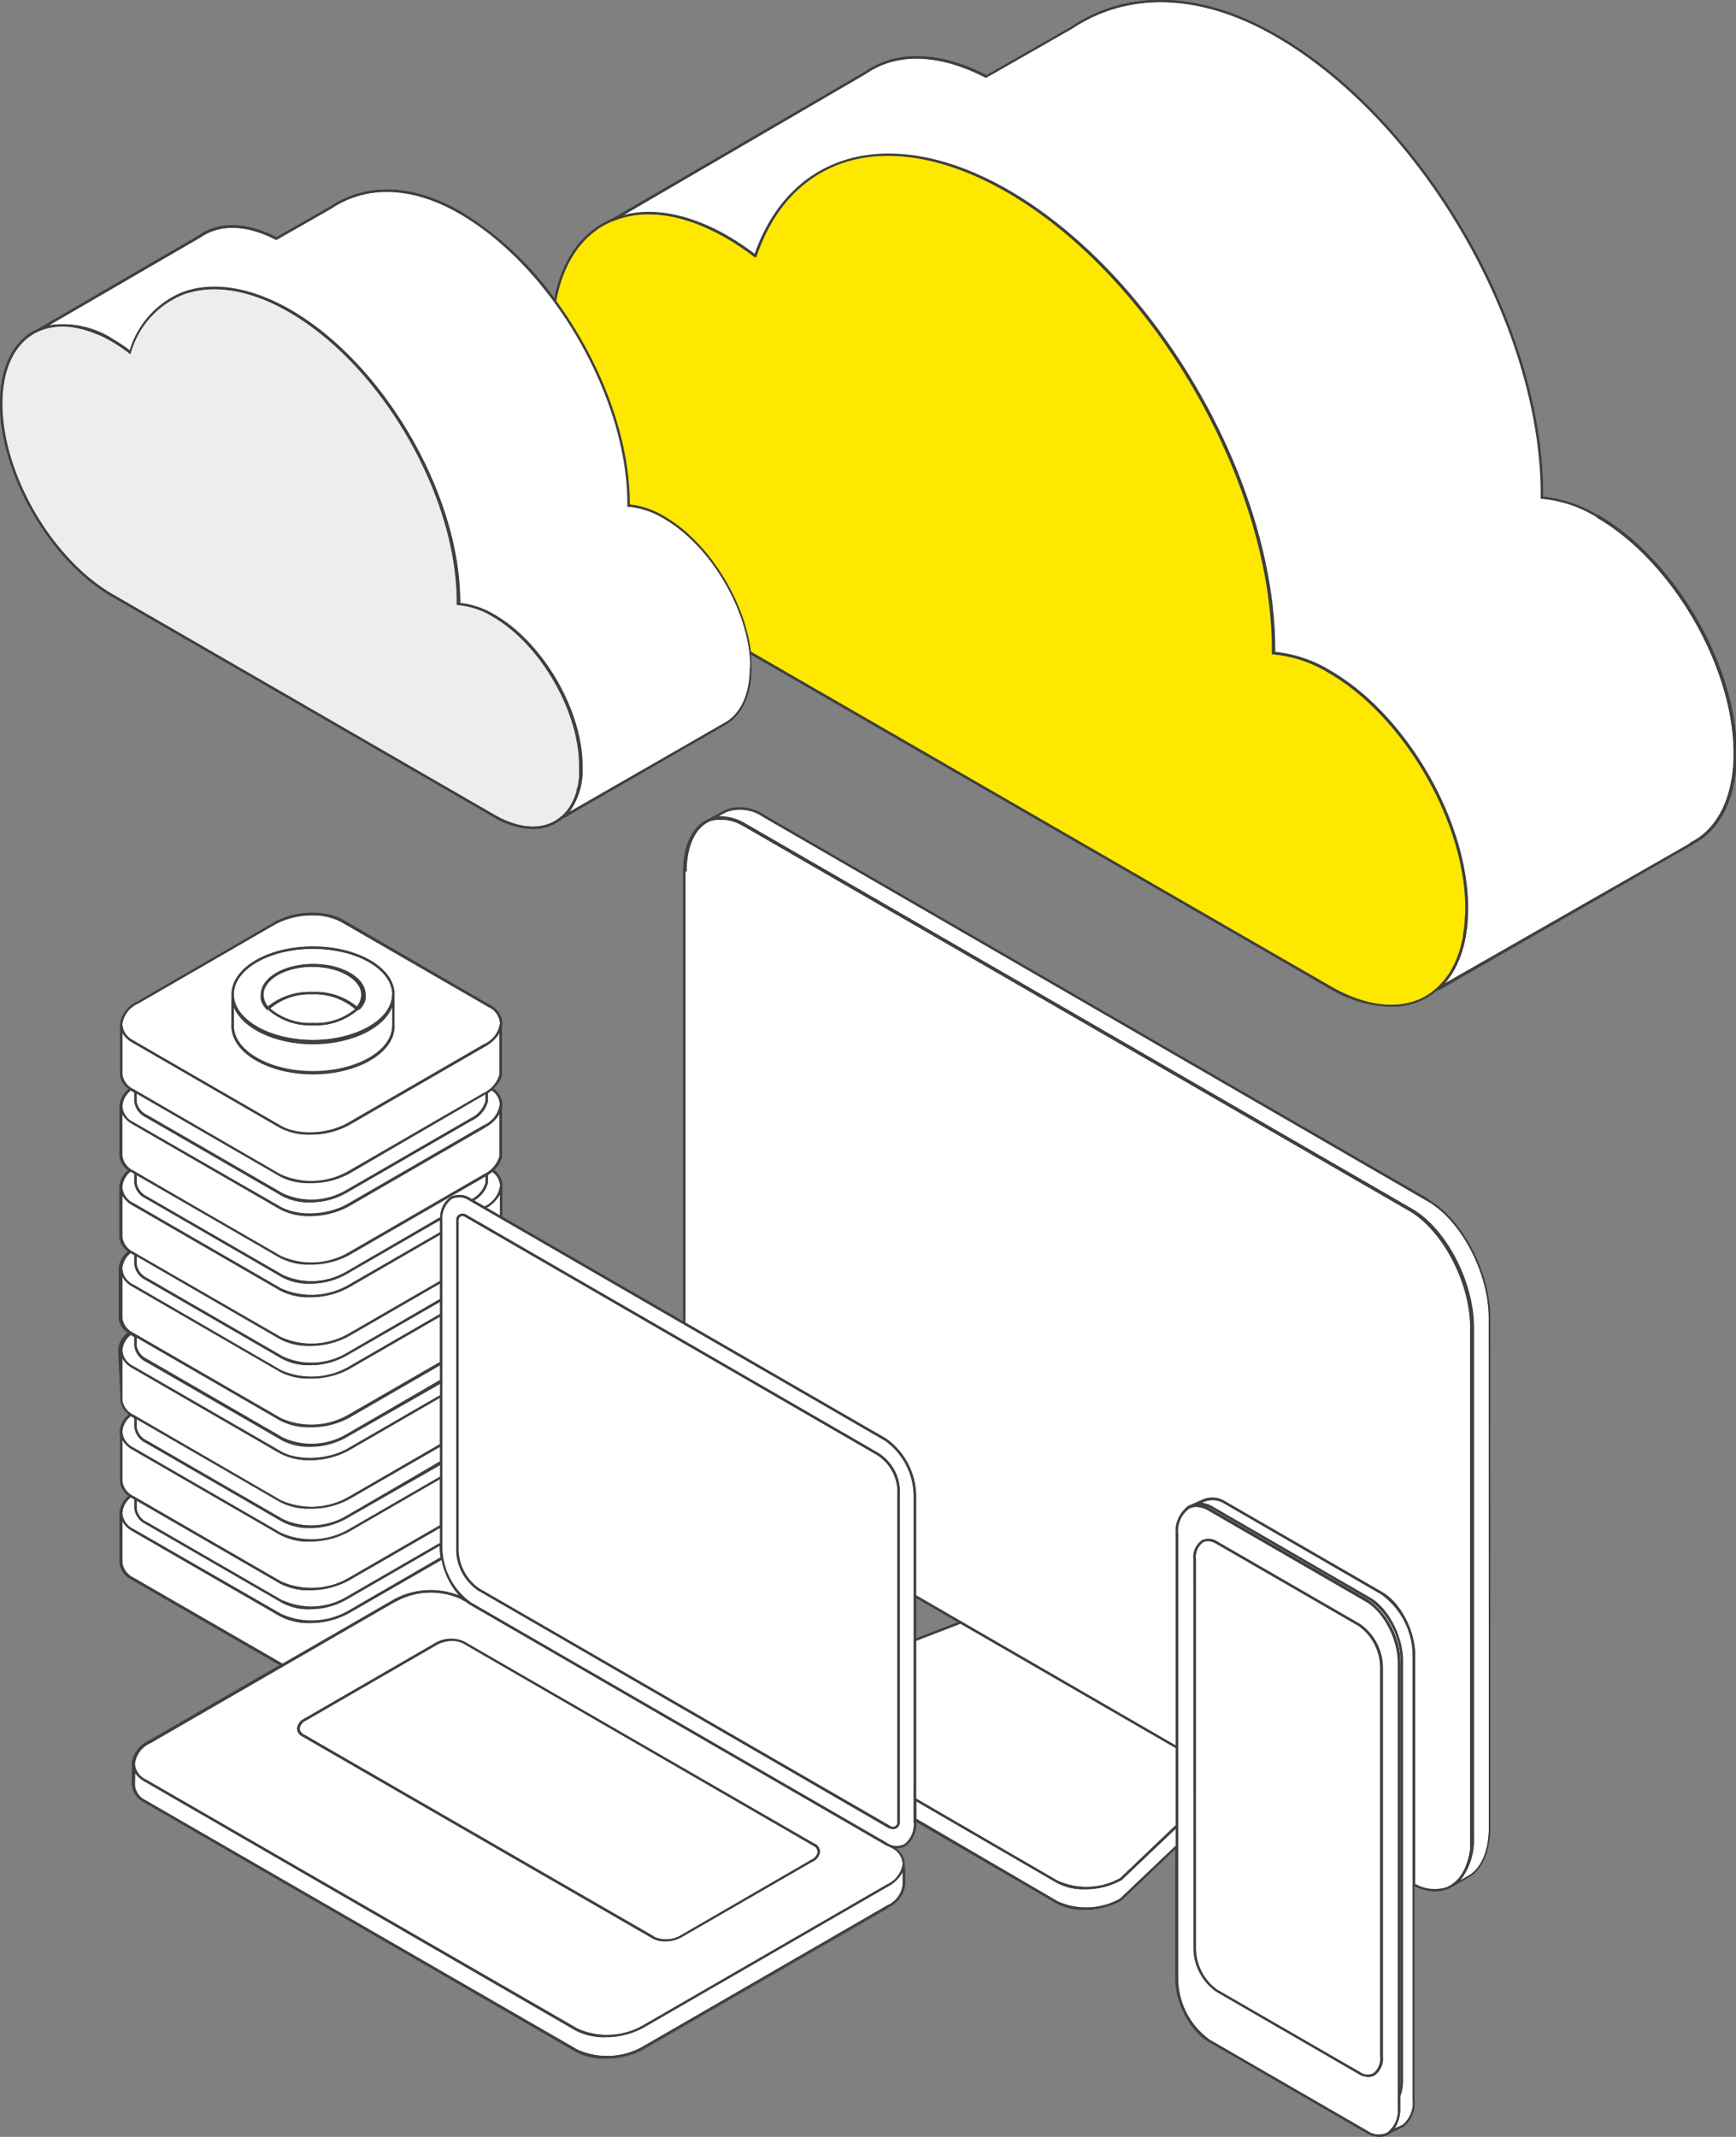
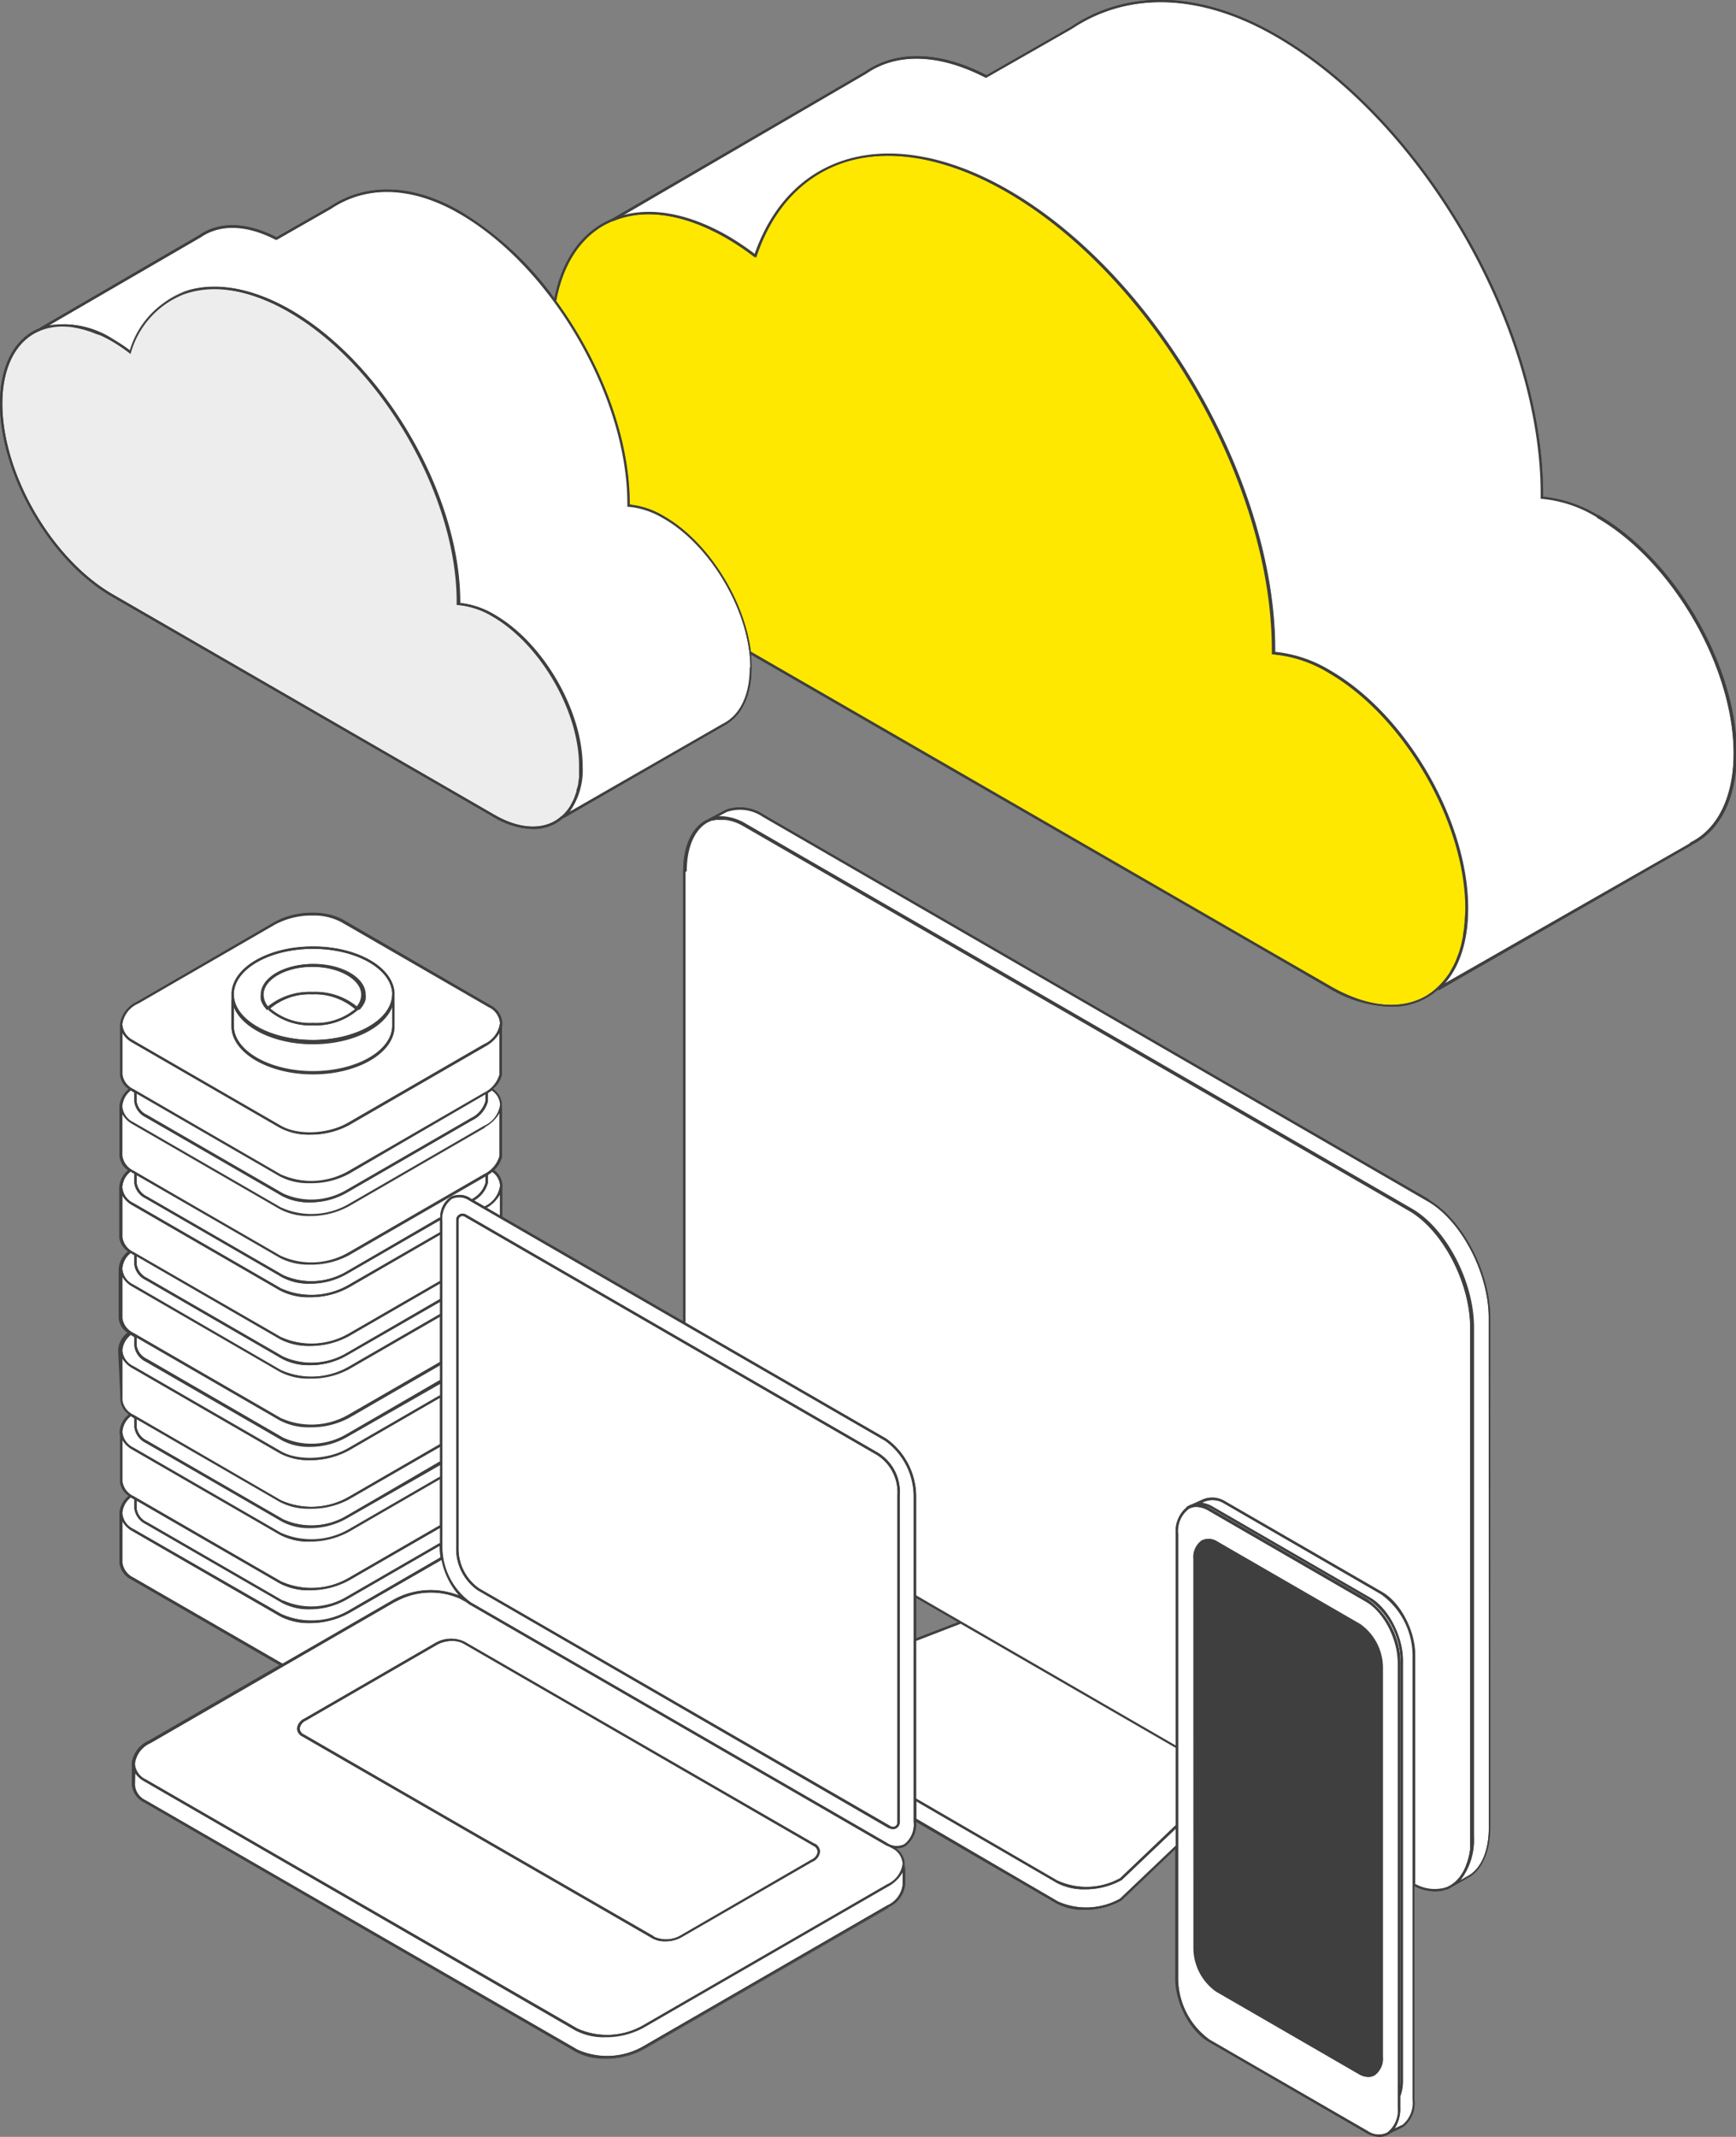
<svg xmlns="http://www.w3.org/2000/svg" id="圖層_1" data-name="圖層 1" viewBox="0 0 187.26 230.39">
  <rect x="0" y="0" width="187.26" height="230.39" fill="#808080" stroke="none" />
  <defs>
    <style>.cls-1{fill:none;}.cls-2{clip-path:url(#clip-path);}.cls-3{fill:#3f3f3f;}.cls-4{fill:#fff;}.cls-5{fill:#ffe800;}.cls-6{fill:#ededee;}</style>
    <clipPath id="clip-path" transform="translate(0 0)">
      <rect class="cls-1" width="187.26" height="230.39" />
    </clipPath>
  </defs>
  <title>img-advantages-section-03</title>
  <g class="cls-2">
    <path class="cls-3" d="M154.14,129.31,82.4,87.85a4.62,4.62,0,0,0-4-.58c-.15.06-1.9,1-2.14,1.12h0l-.21.1c-1.5.87-2.36,2.86-2.36,5.48v48.48L54.17,131.18l0-3.46h0a2.21,2.21,0,0,0-.94-1.58,2.86,2.86,0,0,0,.91-1.5l0-5.67h0a2.21,2.21,0,0,0-1-1.6,2.77,2.77,0,0,0,.93-1.51l0-5.67h0a2.37,2.37,0,0,0-1.32-1.86L37,99.16c-1.91-1.11-5.26-1-7.46.3L14.8,108a3.15,3.15,0,0,0-1.86,2.5v0h0l0,5.4a2.15,2.15,0,0,0,.94,1.52,2.62,2.62,0,0,0-1,1.84h0l0,5.42a2.17,2.17,0,0,0,.92,1.5,2.57,2.57,0,0,0-.94,1.83h0l0,5.41a2.13,2.13,0,0,0,.94,1.51,2.62,2.62,0,0,0-1,1.85v0h0l0,5.39a2.17,2.17,0,0,0,.94,1.52,2.58,2.58,0,0,0-1,1.84s0,0,0,.07h0L13,151a2.15,2.15,0,0,0,.94,1.52,2.58,2.58,0,0,0-1,1.85h0l0,5.41a2.13,2.13,0,0,0,.94,1.51,2.6,2.6,0,0,0-1,1.85s0,.06,0,.1h0l0,5.31a2.34,2.34,0,0,0,1.31,1.77l15.9,9.18.1,0-14.15,8.17a3.11,3.11,0,0,0-1.82,2.41v0h0v2.3h0a2.25,2.25,0,0,0,1.3,1.91l46.53,26.87a6.5,6.5,0,0,0,3.18.73,8.48,8.48,0,0,0,4.12-1l26.4-15.25a3.07,3.07,0,0,0,1.82-2.45v-.43c0-1,0-1.53,0-1.83v0a.09.09,0,0,0,0-.05.75.75,0,0,0,0-.2s0,0,0,0a2.16,2.16,0,0,0-.93-1.4h.12a1.73,1.73,0,0,0,.87-.22,2.92,2.92,0,0,0,1.15-2.65l15.15,8.8a6.17,6.17,0,0,0,3,.7,8.17,8.17,0,0,0,4-1l5.84-5.57v14c0,2.6,1.59,5.63,3.54,6.75l17,9.83a3,3,0,0,0,1.44.43,1.92,1.92,0,0,0,.68-.14h.05l.21-.09h0c.49-.23,1.65-.78,1.69-.81a3.28,3.28,0,0,0,1.2-2.88V203.37a5,5,0,0,0,2.17.54,3.92,3.92,0,0,0,1.08-.16h0a1.23,1.23,0,0,0,.61-.22l.28-.16,1.91-1.08c1.35-.95,2.1-2.84,2.1-5.32V142.1c0-4.92-3-10.66-6.71-12.79M98.82,176.64v-4.35l4.52,2.61Z" transform="translate(0 0)" />
    <path class="cls-3" d="M172.38,55.56a14.2,14.2,0,0,0-5.93-2V53.5c0-.07,0-.13,0-.2,0-18.19-12.89-40.42-28.74-49.57-8.1-4.68-16-5-22.21-.81l-9.09,5.19c-5-2.6-9.7-2.73-13.1-.38L65.92,23.65a9.69,9.69,0,0,0-.91.46c-2.68,1.54-4.45,4.35-5.18,8.1a34.69,34.69,0,0,0-10.14-9.4c-5.15-3-10.17-3.15-14.13-.51l-5.74,3.28c-3.2-1.65-6.16-1.73-8.33-.23L4.12,35.45h0a5.94,5.94,0,0,0-.57.27C1.26,37.05,0,39.82,0,43.52c0,7.63,5.41,16.95,12.05,20.79L53.21,88.07a8.7,8.7,0,0,0,4.28,1.31,4.92,4.92,0,0,0,2.5-.64,4.72,4.72,0,0,0,.72-.52h0L78,78.29l.07-.05c1.93-1,3-3.24,3-6.26A13.48,13.48,0,0,0,81,70.57L137.22,103l6.12,3.54a13.71,13.71,0,0,0,6.71,2,7.75,7.75,0,0,0,3.92-1,9,9,0,0,0,1.13-.82h0l27.29-15.66.08-.06c3-1.5,4.79-5.07,4.79-9.83,0-9.41-6.67-20.92-14.88-25.66" transform="translate(0 0)" />
    <path class="cls-4" d="M33.42,175a6.64,6.64,0,0,1-3.25-.75l-15.9-9.17A2.82,2.82,0,0,1,13.19,164v4.52a2.16,2.16,0,0,0,1.2,1.57l15.89,9.17a1.66,1.66,0,0,0,.24.11l12-6.92a8.28,8.28,0,0,1,7-.44,8.28,8.28,0,0,1-1.89-3.83l-10,5.75A8.7,8.7,0,0,1,33.42,175" transform="translate(0 0)" />
    <path class="cls-3" d="M30.54,179.38a1.36,1.36,0,0,1-.25-.11L14.4,170.1a2.12,2.12,0,0,1-1.19-1.57l0-4.52a1.89,1.89,0,0,1-.23-.79h0l0,5.31a2.32,2.32,0,0,0,1.31,1.77l15.9,9.18.1,0Z" transform="translate(0 0)" />
    <path class="cls-4" d="M33.43,173.51a6.06,6.06,0,0,1-3-.69l-14.71-8.49a2.19,2.19,0,0,1-1.22-1.65v-1l-.22-.12c-.06,0-.1-.08-.16-.11a2.34,2.34,0,0,0-.92,1.7,2.07,2.07,0,0,0,1.21,1.73L30.29,174a8,8,0,0,0,7.22-.31l10-5.79a7.7,7.7,0,0,1-.09-1.05v-.18l-10.12,5.84a8,8,0,0,1-3.9,1" transform="translate(0 0)" />
    <path class="cls-3" d="M13.19,164a2.82,2.82,0,0,0,1.08,1.06l15.9,9.17a6.64,6.64,0,0,0,3.25.75,8.7,8.7,0,0,0,4.21-1.05l10-5.75-.06-.26-10,5.79a8,8,0,0,1-7.22.31L14.4,164.85a2.07,2.07,0,0,1-1.21-1.73,2.34,2.34,0,0,1,.92-1.7l-.21-.15a2.6,2.6,0,0,0-1,1.85s0,.06,0,.1a1.89,1.89,0,0,0,.23.79" transform="translate(0 0)" />
    <path class="cls-4" d="M33.42,171.45a6.64,6.64,0,0,1-3.25-.74L14.74,161.8v.87a1.92,1.92,0,0,0,1.1,1.44l14.7,8.49a7.4,7.4,0,0,0,6.67-.28l10.24-5.91v-1.67l-9.82,5.66a8.59,8.59,0,0,1-4.21,1" transform="translate(0 0)" />
    <path class="cls-3" d="M30.54,172.6l-14.7-8.49a1.92,1.92,0,0,1-1.1-1.44v-.87l-.25-.15v1a2.19,2.19,0,0,0,1.22,1.65l14.71,8.49a6.06,6.06,0,0,0,3,.69,8,8,0,0,0,3.9-1l10.12-5.84v-.29l-10.24,5.91a7.4,7.4,0,0,1-6.67.28" transform="translate(0 0)" />
    <path class="cls-4" d="M33.42,166.21a6.64,6.64,0,0,1-3.25-.75l-15.9-9.18a2.75,2.75,0,0,1-1.08-1.06v4.52a2.12,2.12,0,0,0,1.2,1.57l15.89,9.18a8,8,0,0,0,7.22-.3l9.94-5.74v-5l-9.82,5.67a8.7,8.7,0,0,1-4.21,1.05" transform="translate(0 0)" />
    <path class="cls-3" d="M14.11,161.42c.06,0,.1.08.16.11l.22.12.25.15,15.43,8.91a6.64,6.64,0,0,0,3.25.75,8.6,8.6,0,0,0,4.21-1.06l9.82-5.66v-.29l-9.94,5.74a8,8,0,0,1-7.22.3L14.4,161.31a2.08,2.08,0,0,1-1.19-1.57l0-4.52a1.78,1.78,0,0,1-.24-.87h0l0,5.41a2.13,2.13,0,0,0,.94,1.51l.21.15" transform="translate(0 0)" />
    <path class="cls-4" d="M37.33,163.76a8,8,0,0,1-3.9,1,6.17,6.17,0,0,1-3-.69l-14.71-8.49a2.19,2.19,0,0,1-1.22-1.65v-1l-.22-.12-.16-.12a2.38,2.38,0,0,0-.92,1.71,2.08,2.08,0,0,0,1.21,1.73l15.89,9.17a8,8,0,0,0,7.22-.3l9.94-5.74v-1.28Z" transform="translate(0 0)" />
    <path class="cls-3" d="M13.19,155.22a2.84,2.84,0,0,0,1.08,1.07l15.9,9.17a6.64,6.64,0,0,0,3.25.75,8.7,8.7,0,0,0,4.21-1.05l9.82-5.67v-.29l-9.94,5.74a8.07,8.07,0,0,1-7.22.31L14.4,156.07a2.08,2.08,0,0,1-1.21-1.73,2.34,2.34,0,0,1,.92-1.7l-.21-.15a2.58,2.58,0,0,0-1,1.85h0a1.78,1.78,0,0,0,.24.87" transform="translate(0 0)" />
    <path class="cls-4" d="M37.63,161.62a8.59,8.59,0,0,1-4.21,1,6.64,6.64,0,0,1-3.25-.74L14.74,153v.87a1.93,1.93,0,0,0,1.1,1.44l14.7,8.49a7.4,7.4,0,0,0,6.67-.28l10.24-5.91V156Z" transform="translate(0 0)" />
    <path class="cls-3" d="M37.21,163.54a7.4,7.4,0,0,1-6.67.28l-14.7-8.49a1.93,1.93,0,0,1-1.1-1.44V153l-.25-.15v1a2.19,2.19,0,0,0,1.22,1.65L30.42,164a6.17,6.17,0,0,0,3,.69,8,8,0,0,0,3.9-1l10.12-5.84v-.29Z" transform="translate(0 0)" />
    <path class="cls-4" d="M37.63,156.38a8.7,8.7,0,0,1-4.21,1.05,6.64,6.64,0,0,1-3.25-.75l-15.9-9.18a2.82,2.82,0,0,1-1.08-1.06V151a2.12,2.12,0,0,0,1.2,1.57l15.89,9.18a8.06,8.06,0,0,0,7.22-.3l9.94-5.74v-5Z" transform="translate(0 0)" />
    <path class="cls-3" d="M14.11,152.63l.16.12.22.12.25.15,15.43,8.91a6.64,6.64,0,0,0,3.25.74,8.59,8.59,0,0,0,4.21-1L47.45,156v-.29l-9.94,5.74a8.06,8.06,0,0,1-7.22.3L14.4,152.53A2.08,2.08,0,0,1,13.21,151l0-4.52a1.85,1.85,0,0,1-.24-.82h0L13,151a2.15,2.15,0,0,0,.94,1.52l.21.14" transform="translate(0 0)" />
    <path class="cls-4" d="M37.33,155a8,8,0,0,1-3.9,1,6.17,6.17,0,0,1-3-.69l-14.71-8.49a2.19,2.19,0,0,1-1.22-1.65v-1l-.22-.12-.16-.12a2.38,2.38,0,0,0-.92,1.7,2.08,2.08,0,0,0,1.21,1.74l15.89,9.17c1.84,1.07,5.08.93,7.22-.3l9.94-5.74v-1.28Z" transform="translate(0 0)" />
    <path class="cls-3" d="M13.19,146.44a2.82,2.82,0,0,0,1.08,1.06l15.9,9.18a6.64,6.64,0,0,0,3.25.75,8.7,8.7,0,0,0,4.21-1.05l9.82-5.67v-.29l-9.94,5.74c-2.14,1.23-5.38,1.37-7.22.3L14.4,147.29a2.08,2.08,0,0,1-1.21-1.74,2.38,2.38,0,0,1,.92-1.7l-.21-.14a2.58,2.58,0,0,0-1,1.84s0,0,0,.07a1.85,1.85,0,0,0,.24.82" transform="translate(0 0)" />
    <path class="cls-4" d="M37.63,152.84a8.7,8.7,0,0,1-4.21,1,6.64,6.64,0,0,1-3.25-.75l-15.43-8.91v.87a1.93,1.93,0,0,0,1.1,1.45L30.54,155a7.44,7.44,0,0,0,6.67-.28l10.24-5.91v-1.68Z" transform="translate(0 0)" />
    <path class="cls-3" d="M37.21,154.76a7.4,7.4,0,0,1-6.67.28l-14.7-8.49a1.93,1.93,0,0,1-1.1-1.44v-.88l-.25-.14v1a2.19,2.19,0,0,0,1.22,1.65l14.71,8.49a6.17,6.17,0,0,0,3,.69,8,8,0,0,0,3.9-1l10.12-5.84v-.29Z" transform="translate(0 0)" />
    <path class="cls-4" d="M37.63,147.59a8.59,8.59,0,0,1-4.21,1,6.64,6.64,0,0,1-3.25-.74l-15.9-9.18a2.82,2.82,0,0,1-1.08-1.06v4.52a2.14,2.14,0,0,0,1.2,1.57l15.89,9.18a8,8,0,0,0,7.22-.31l9.94-5.73v-5Z" transform="translate(0 0)" />
    <path class="cls-3" d="M14.11,143.85l.16.12.22.12.25.14,15.43,8.91a6.64,6.64,0,0,0,3.25.75,8.7,8.7,0,0,0,4.21-1l9.82-5.67v-.29l-9.94,5.74a8,8,0,0,1-7.22.31L14.4,143.75a2.1,2.1,0,0,1-1.19-1.57l0-4.52a1.89,1.89,0,0,1-.24-.87h0l0,5.39a2.17,2.17,0,0,0,.94,1.52l.21.14" transform="translate(0 0)" />
    <path class="cls-4" d="M37.33,146.19a7.92,7.92,0,0,1-3.9,1,6.17,6.17,0,0,1-3-.69L15.71,138a2.18,2.18,0,0,1-1.22-1.66v-1l-.22-.12-.16-.12a2.36,2.36,0,0,0-.92,1.7,2.07,2.07,0,0,0,1.21,1.73l15.89,9.18a8.06,8.06,0,0,0,7.22-.3l9.94-5.74v-1.29Z" transform="translate(0 0)" />
    <path class="cls-3" d="M13.19,137.66a2.82,2.82,0,0,0,1.08,1.06l15.9,9.18a6.64,6.64,0,0,0,3.25.74,8.59,8.59,0,0,0,4.21-1l9.82-5.66v-.29l-9.94,5.74a8.06,8.06,0,0,1-7.22.3L14.4,138.5a2.07,2.07,0,0,1-1.21-1.73,2.36,2.36,0,0,1,.92-1.7l-.21-.15a2.62,2.62,0,0,0-1,1.85v0a1.89,1.89,0,0,0,.24.87" transform="translate(0 0)" />
    <path class="cls-4" d="M37.63,144.06a8.7,8.7,0,0,1-4.21,1.05,6.64,6.64,0,0,1-3.25-.75l-15.43-8.91v.87a2,2,0,0,0,1.1,1.45l14.7,8.49a7.44,7.44,0,0,0,6.67-.28l10.24-5.91v-1.68Z" transform="translate(0 0)" />
    <path class="cls-3" d="M37.21,146a7.44,7.44,0,0,1-6.67.28l-14.7-8.49a2,2,0,0,1-1.1-1.45v-.87l-.25-.14v1A2.15,2.15,0,0,0,15.71,138l14.71,8.5a6.17,6.17,0,0,0,3,.69,7.92,7.92,0,0,0,3.9-1l10.12-5.84v-.29Z" transform="translate(0 0)" />
    <path class="cls-4" d="M52.5,130.22l1.42.82v-2.25a3.9,3.9,0,0,1-1.43,1.43" transform="translate(0 0)" />
    <path class="cls-4" d="M37.63,138.81a8.59,8.59,0,0,1-4.21,1.05,6.53,6.53,0,0,1-3.25-.75l-15.9-9.17a2.82,2.82,0,0,1-1.08-1.06v4.52A2.16,2.16,0,0,0,14.4,135l15.89,9.17a8,8,0,0,0,7.22-.3l9.94-5.74v-5Z" transform="translate(0 0)" />
    <path class="cls-3" d="M53.93,128.79V131l.25.14,0-3.46h0s0,.07,0,.1a2,2,0,0,1-.26,1" transform="translate(0 0)" />
    <path class="cls-3" d="M14.11,135.07l.16.12.22.12.25.14,15.43,8.91a6.64,6.64,0,0,0,3.25.75,8.7,8.7,0,0,0,4.21-1.05l9.82-5.67v-.29l-9.94,5.74a8.07,8.07,0,0,1-7.22.31L14.4,135a2.12,2.12,0,0,1-1.19-1.57l0-4.52a2,2,0,0,1-.25-.88h0l0,5.41a2.13,2.13,0,0,0,.94,1.51l.21.15" transform="translate(0 0)" />
    <path class="cls-4" d="M53.94,127.82a1.9,1.9,0,0,0-.89-1.5,5.09,5.09,0,0,1-.42.3v.92a3.06,3.06,0,0,1-1.49,1.89l1.13.65a2.9,2.9,0,0,0,1.68-2.26" transform="translate(0 0)" />
    <path class="cls-4" d="M37.33,137.41a7.92,7.92,0,0,1-3.9,1,6.06,6.06,0,0,1-3-.7L15.71,129.2a2.15,2.15,0,0,1-1.22-1.65v-1l-.22-.12-.18-.12a2.31,2.31,0,0,0-.9,1.68,2.07,2.07,0,0,0,1.21,1.73l15.89,9.18a8,8,0,0,0,7.22-.31l9.94-5.73v-1.15c0-.05,0-.1,0-.14Z" transform="translate(0 0)" />
    <path class="cls-3" d="M13.19,128.88a2.82,2.82,0,0,0,1.08,1.06l15.9,9.18a6.64,6.64,0,0,0,3.25.74,8.59,8.59,0,0,0,4.21-1.05l9.82-5.67v-.28l-9.94,5.73a8,8,0,0,1-7.22.31L14.4,129.72A2.07,2.07,0,0,1,13.19,128a2.35,2.35,0,0,1,.9-1.69l-.21-.14a2.57,2.57,0,0,0-.94,1.83h0a2,2,0,0,0,.25.88" transform="translate(0 0)" />
    <path class="cls-3" d="M53.05,126.32a1.9,1.9,0,0,1,.89,1.5,2.9,2.9,0,0,1-1.68,2.26l.24.14a3.9,3.9,0,0,0,1.43-1.43,2,2,0,0,0,.26-1s0-.06,0-.1a2.21,2.21,0,0,0-.94-1.58l-.19.18" transform="translate(0 0)" />
    <path class="cls-4" d="M52.37,127.52v-.73l-.05,0-14.7,8.48a8.59,8.59,0,0,1-4.21,1,6.64,6.64,0,0,1-3.25-.74L14.74,126.7v.84a2,2,0,0,0,1.1,1.45l14.7,8.49a7.44,7.44,0,0,0,6.67-.29l10.28-5.93a2.66,2.66,0,0,1,1.11-2.2,2.12,2.12,0,0,1,2.18.16l.11.07a2.88,2.88,0,0,0,1.48-1.77" transform="translate(0 0)" />
    <path class="cls-3" d="M52.62,127.54v-.92c-.09,0-.16.11-.25.17v.73a2.88,2.88,0,0,1-1.48,1.77l.24.14a3.06,3.06,0,0,0,1.49-1.89" transform="translate(0 0)" />
    <path class="cls-3" d="M37.21,137.2a7.47,7.47,0,0,1-6.67.28L15.84,129a2,2,0,0,1-1.1-1.45v-.84l-.25-.15v1a2.15,2.15,0,0,0,1.22,1.65l14.71,8.49a6.06,6.06,0,0,0,3,.69,7.92,7.92,0,0,0,3.9-1l10.13-5.84a3,3,0,0,1,0-.31Z" transform="translate(0 0)" />
    <path class="cls-4" d="M52.33,121.57l-14.7,8.49a8.7,8.7,0,0,1-4.21,1.05,6.64,6.64,0,0,1-3.25-.75l-15.9-9.17a2.84,2.84,0,0,1-1.08-1.07l0,4.52a2.11,2.11,0,0,0,1.19,1.58l15.89,9.17a8,8,0,0,0,7.22-.3l14.7-8.49a3.15,3.15,0,0,0,1.69-2l0-4.59a4.07,4.07,0,0,1-1.61,1.54" transform="translate(0 0)" />
    <polygon class="cls-3" points="12.94 119.23 12.94 119.24 12.94 119.23 12.94 119.23" />
    <path class="cls-3" d="M14.09,126.3l.18.13.22.12.25.15,15.43,8.91a6.64,6.64,0,0,0,3.25.74,8.59,8.59,0,0,0,4.21-1l14.7-8.48.05,0c.09-.06.16-.12.25-.17a5.09,5.09,0,0,0,.42-.3l.19-.18a2.84,2.84,0,0,0,.91-1.49l0-5.68h0s0,.06,0,.1a2,2,0,0,1-.26,1l0,4.59a3.15,3.15,0,0,1-1.69,2l-14.7,8.49a8,8,0,0,1-7.22.3L14.4,126.22a2.15,2.15,0,0,1-1.2-1.58v-4.52a1.86,1.86,0,0,1-.25-.88l0,5.42a2.17,2.17,0,0,0,.92,1.5l.21.14" transform="translate(0 0)" />
    <path class="cls-4" d="M52.62,118.79a3.17,3.17,0,0,1-1.69,2l-13.6,7.85a8,8,0,0,1-3.9,1,6.17,6.17,0,0,1-3-.69l-14.71-8.49a2.19,2.19,0,0,1-1.22-1.65v-1l-.22-.12-.16-.12a2.38,2.38,0,0,0-.92,1.71A2.08,2.08,0,0,0,14.4,121l15.89,9.17a8,8,0,0,0,7.22-.3l14.7-8.49a2.91,2.91,0,0,0,1.73-2.28,1.93,1.93,0,0,0-.9-1.52,4.21,4.21,0,0,1-.41.28Z" transform="translate(0 0)" />
-     <path class="cls-3" d="M13.19,120.12a2.75,2.75,0,0,0,1.08,1.06l15.9,9.18a6.64,6.64,0,0,0,3.25.75,8.7,8.7,0,0,0,4.21-1.05l14.7-8.49a4,4,0,0,0,1.6-1.54,2,2,0,0,0,.26-1s0-.07,0-.1a2.21,2.21,0,0,0-1-1.6l-.18.18a1.93,1.93,0,0,1,.9,1.52,2.91,2.91,0,0,1-1.73,2.28l-14.7,8.49c-2.14,1.23-5.38,1.37-7.22.3L14.4,121a2.08,2.08,0,0,1-1.21-1.73,2.38,2.38,0,0,1,.92-1.71l-.21-.14a2.62,2.62,0,0,0-1,1.84h0a1.86,1.86,0,0,0,.25.88" transform="translate(0 0)" />
    <path class="cls-4" d="M14.74,118.79a1.92,1.92,0,0,0,1.1,1.44l14.7,8.49a7.4,7.4,0,0,0,6.67-.28l13.6-7.85a2.92,2.92,0,0,0,1.56-1.83V118l-.05,0-14.7,8.48a8.59,8.59,0,0,1-4.21,1,6.64,6.64,0,0,1-3.25-.74l-15.43-8.91Z" transform="translate(0 0)" />
    <path class="cls-3" d="M14.49,118.8a2.19,2.19,0,0,0,1.22,1.65l14.71,8.49a6.17,6.17,0,0,0,3,.69,8,8,0,0,0,3.9-1l13.6-7.85a3.17,3.17,0,0,0,1.69-2v-1c-.09.06-.16.12-.25.17v.76a2.92,2.92,0,0,1-1.56,1.83l-13.6,7.85a7.4,7.4,0,0,1-6.67.28l-14.7-8.49a1.93,1.93,0,0,1-1.1-1.44v-.87l-.25-.15Z" transform="translate(0 0)" />
    <path class="cls-4" d="M52.33,112.79l-14.7,8.48a8.6,8.6,0,0,1-4.21,1.06,6.64,6.64,0,0,1-3.25-.75l-15.9-9.18a2.82,2.82,0,0,1-1.08-1.06l0,4.52a2.08,2.08,0,0,0,1.19,1.57l15.89,9.18a8.06,8.06,0,0,0,7.22-.3l14.7-8.49a3.18,3.18,0,0,0,1.69-2l0-4.59a4.07,4.07,0,0,1-1.61,1.54" transform="translate(0 0)" />
    <path class="cls-3" d="M14.11,117.53l.16.12.22.12.25.15,15.43,8.91a6.64,6.64,0,0,0,3.25.74,8.59,8.59,0,0,0,4.21-1L52.33,118l.05,0c.09,0,.16-.11.25-.17a4.21,4.21,0,0,0,.41-.28l.18-.18a2.77,2.77,0,0,0,.93-1.51l0-5.67h0s0,.06,0,.09a2,2,0,0,1-.26,1l0,4.59a3.18,3.18,0,0,1-1.69,2l-14.7,8.49a8.06,8.06,0,0,1-7.22.3L14.4,117.43a2.08,2.08,0,0,1-1.19-1.57l0-4.52a1.78,1.78,0,0,1-.24-.87h0l0,5.4a2.15,2.15,0,0,0,.94,1.52l.21.14" transform="translate(0 0)" />
    <path class="cls-4" d="M14.4,112.19l15.89,9.17c1.84,1.07,5.08.93,7.22-.3l14.7-8.49a2.91,2.91,0,0,0,1.73-2.29,2.08,2.08,0,0,0-1.21-1.73L36.84,99.38a6.27,6.27,0,0,0-3.13-.72,8.36,8.36,0,0,0-4.09,1l-14.69,8.49a2.9,2.9,0,0,0-1.74,2.28,2.08,2.08,0,0,0,1.21,1.74m19.36,3.61c-4.84,0-8.79-2.32-8.79-5.17v-3.57h0c.15-2.78,4-5,8.78-5s8.64,2.23,8.78,5h0v.16h0v.16h0v3.3c-.05,2.83-4,5.12-8.8,5.12" transform="translate(0 0)" />
    <path class="cls-3" d="M13.19,111.34a2.75,2.75,0,0,0,1.08,1.06l15.9,9.18a6.64,6.64,0,0,0,3.25.75,8.7,8.7,0,0,0,4.21-1l14.7-8.49a4,4,0,0,0,1.6-1.54,2,2,0,0,0,.26-1s0-.06,0-.09a2.34,2.34,0,0,0-1.32-1.85L37,99.16a8.32,8.32,0,0,0-7.46.3L14.8,108a3.15,3.15,0,0,0-1.86,2.5v0a1.78,1.78,0,0,0,.24.87m0-.89a2.9,2.9,0,0,1,1.74-2.28l14.7-8.49a8.29,8.29,0,0,1,4.08-1,6.27,6.27,0,0,1,3.13.72l15.89,9.17a2.08,2.08,0,0,1,1.21,1.73,2.91,2.91,0,0,1-1.73,2.29l-14.7,8.49c-2.14,1.23-5.38,1.37-7.22.3L14.4,112.19a2.08,2.08,0,0,1-1.21-1.74" transform="translate(0 0)" />
    <path class="cls-4" d="M33.76,112.56c-4.14,0-7.61-1.7-8.54-4v2c0,2.71,3.83,4.92,8.54,4.92s8.55-2.21,8.55-4.92v-.18h0v-1.86c-.93,2.27-4.4,4-8.55,4" transform="translate(0 0)" />
    <path class="cls-3" d="M42.55,107.29v-.07s0,0,0,.07Z" transform="translate(0 0)" />
    <path class="cls-3" d="M42.56,107.06h0a1,1,0,0,1,0,.16Z" transform="translate(0 0)" />
    <path class="cls-3" d="M25,107.06v.16s0-.1,0-.16Z" transform="translate(0 0)" />
    <path class="cls-3" d="M25,107.29h0s0,0,0-.07v.07Z" transform="translate(0 0)" />
    <path class="cls-3" d="M42.56,107.38a3.36,3.36,0,0,1-.25,1.21v1.86h0v.18c0,2.71-3.83,4.92-8.55,4.92s-8.54-2.21-8.54-4.92v-2a3.16,3.16,0,0,1-.25-1.21v3.25c0,2.85,4,5.17,8.79,5.17s8.75-2.29,8.8-5.12Z" transform="translate(0 0)" />
    <path class="cls-4" d="M42.31,107.22c0-2.71-3.83-4.92-8.55-4.92s-8.54,2.21-8.54,4.92c0,0,0,.09,0,.13.14,2.64,3.94,4.78,8.53,4.78s8.4-2.14,8.54-4.78c0,0,0-.08,0-.13m-3.74,1.71h0a7,7,0,0,1-4.8,1.63A6.94,6.94,0,0,1,29,108.92h0l-.09-.1a1.39,1.39,0,0,1-.15-.19l-.11-.13a1.4,1.4,0,0,0-.1-.16,2.12,2.12,0,0,1-.11-.21l-.06-.14a1.29,1.29,0,0,1-.08-.26.45.45,0,0,1,0-.11,1.69,1.69,0,0,1,0-.38c0-1.82,2.5-3.31,5.57-3.31s5.58,1.49,5.58,3.31a1.69,1.69,0,0,1,0,.38.45.45,0,0,1,0,.11,2.58,2.58,0,0,1-.08.26l-.06.14a2.12,2.12,0,0,1-.11.21,1.4,1.4,0,0,0-.1.16s-.09.1-.13.16a1.83,1.83,0,0,1-.13.16Z" transform="translate(0 0)" />
    <path class="cls-3" d="M25.22,107.29a.13.13,0,0,1,0,.06s0-.08,0-.13c0-2.71,3.83-4.92,8.54-4.92s8.55,2.21,8.55,4.92c0,0,0,.09,0,.13v-.06h.25s0,0,0-.07h0a1,1,0,0,0,0-.16c-.14-2.78-4-5-8.78-5s-8.63,2.23-8.78,5c0,.06,0,.11,0,.16s0,0,0,.07Z" transform="translate(0 0)" />
    <path class="cls-4" d="M33.76,110.3a6.63,6.63,0,0,0,4.62-1.56,6.73,6.73,0,0,0-4.62-1.54,6.72,6.72,0,0,0-4.61,1.54,6.63,6.63,0,0,0,4.61,1.56" transform="translate(0 0)" />
    <path class="cls-3" d="M28.34,108a1.29,1.29,0,0,1-.08-.26,1.29,1.29,0,0,0,.08.26" transform="translate(0 0)" />
    <path class="cls-3" d="M39.13,108.14a2.12,2.12,0,0,1-.11.21,2.12,2.12,0,0,0,.11-.21" transform="translate(0 0)" />
    <path class="cls-3" d="M38.92,108.51s-.09.1-.13.16.09-.11.13-.16" transform="translate(0 0)" />
    <path class="cls-3" d="M28.51,108.35a2.12,2.12,0,0,1-.11-.21,2.12,2.12,0,0,0,.11.21" transform="translate(0 0)" />
    <path class="cls-3" d="M28.72,108.64l-.11-.13.11.13" transform="translate(0 0)" />
    <path class="cls-3" d="M39.3,107.63a1.72,1.72,0,0,0,0-.39,1.72,1.72,0,0,1,0,.39" transform="translate(0 0)" />
    <path class="cls-3" d="M39.27,107.74a2.58,2.58,0,0,1-.08.26,2.58,2.58,0,0,0,.08-.26" transform="translate(0 0)" />
    <path class="cls-3" d="M28.19,107.24a1.72,1.72,0,0,0,0,.39,1.72,1.72,0,0,1,0-.39" transform="translate(0 0)" />
    <path class="cls-3" d="M38.48,108.83l-.1-.09a6.63,6.63,0,0,1-4.62,1.55,6.67,6.67,0,0,1-4.61-1.55l-.1.09-.08.09a6.94,6.94,0,0,0,4.79,1.62,7,7,0,0,0,4.8-1.62Z" transform="translate(0 0)" />
    <path class="cls-4" d="M38.56,108.56a2,2,0,0,0,.53-1.32c0-1.68-2.39-3-5.33-3s-5.32,1.37-5.32,3a2.06,2.06,0,0,0,.52,1.32,7.05,7.05,0,0,1,4.8-1.61,7,7,0,0,1,4.8,1.61" transform="translate(0 0)" />
    <path class="cls-3" d="M38.79,108.67c0-.06.09-.11.13-.16a1.4,1.4,0,0,1,.1-.16,2.12,2.12,0,0,0,.11-.21l.06-.14a2.58,2.58,0,0,0,.08-.26.45.45,0,0,0,0-.11,1.72,1.72,0,0,0,0-.39c0-1.82-2.5-3.3-5.58-3.3s-5.57,1.48-5.57,3.3a1.72,1.72,0,0,0,0,.39.45.45,0,0,0,0,.11,1.29,1.29,0,0,0,.08.26l.06.14a2.12,2.12,0,0,0,.11.21l.1.16.11.13a1.39,1.39,0,0,0,.15.19l.09.1h0l.08-.09.1-.09a6.72,6.72,0,0,1,4.61-1.54,6.73,6.73,0,0,1,4.62,1.54l.1.09.08.09h0l.09-.1a1.83,1.83,0,0,0,.13-.16m-5-1.72a7.05,7.05,0,0,0-4.8,1.61,2.06,2.06,0,0,1-.52-1.32c0-1.68,2.39-3,5.32-3s5.33,1.37,5.33,3a2,2,0,0,1-.53,1.32,7,7,0,0,0-4.8-1.61" transform="translate(0 0)" />
    <path class="cls-3" d="M25.22,108.59c.93,2.27,4.4,4,8.54,4s7.62-1.7,8.55-4a3.36,3.36,0,0,0,.25-1.21h0v-.09H42.3v.06c-.14,2.64-3.95,4.77-8.54,4.77s-8.39-2.13-8.53-4.77a.13.13,0,0,0,0-.06H25v.09a3.16,3.16,0,0,0,.25,1.21" transform="translate(0 0)" />
    <path class="cls-3" d="M121,204.87a8.17,8.17,0,0,1-4,1,6.17,6.17,0,0,1-3-.7l-15.15-8.8v0h0l15.15,8.8a6.17,6.17,0,0,0,3,.7,8.17,8.17,0,0,0,4-1l5.84-5.57v0Z" transform="translate(0 0)" />
    <path class="cls-4" d="M117,203.7a6.14,6.14,0,0,1-3-.69l-15.15-8.8v1.87L114.1,205a7.5,7.5,0,0,0,6.73-.29l6-5.71v-1.83L121,202.7a8.06,8.06,0,0,1-4,1" transform="translate(0 0)" />
    <path class="cls-3" d="M114.1,205h0l-15.28-8.88v.29l15.15,8.8h0a6.17,6.17,0,0,0,3,.7,8.17,8.17,0,0,0,4-1l5.84-5.57V199l-6,5.71a7.5,7.5,0,0,1-6.73.29" transform="translate(0 0)" />
    <path class="cls-4" d="M103.61,175.06l-4.79,1.85v17l15.28,8.87a7.5,7.5,0,0,0,6.73-.28l6-5.72v-8.32Z" transform="translate(0 0)" />
    <polygon class="cls-3" points="103.34 174.91 98.82 176.64 98.82 176.91 103.61 175.06 103.34 174.91" />
    <path class="cls-3" d="M114.1,202.79l-15.28-8.87v.29L114,203a6.17,6.17,0,0,0,3,.69,8.16,8.16,0,0,0,4-1l5.84-5.58v-.34l-6,5.72a7.5,7.5,0,0,1-6.73.28" transform="translate(0 0)" />
    <path class="cls-4" d="M73.94,94V142.6l21.67,12.52a7.67,7.67,0,0,1,3.21,6.12V172l28,16.19V165.34a3.33,3.33,0,0,1,1.1-2.77,1.2,1.2,0,0,1,.16-.16l.29-.14h0l.1,0,1.16-.53a2.63,2.63,0,0,1,2.46.15l17,9.82a8.49,8.49,0,0,1,3.54,6.75v24.68a4.19,4.19,0,0,0,3.26.39,2.94,2.94,0,0,0,.57-.26l.11-.07a4.23,4.23,0,0,0,.42-.32l.17-.17.3-.33a1.88,1.88,0,0,1,.16-.23c.08-.12.16-.25.23-.38a2.44,2.44,0,0,0,.14-.28,3.25,3.25,0,0,0,.18-.43c0-.11.08-.21.11-.32a3.65,3.65,0,0,0,.14-.5,2.66,2.66,0,0,0,.08-.33c0-.19.06-.39.09-.6s0-.2,0-.31c0-.31,0-.64,0-1V143.1c0-4.84-3-10.48-6.57-12.58L80.39,89.07q-.28-.16-.57-.3l0,0c-.17-.08-.35-.15-.52-.21h0a5,5,0,0,0-.52-.14h0a4.11,4.11,0,0,0-.47-.07h-.5l-.21,0a1.07,1.07,0,0,0-.25,0l-.3.07-.14,0a2,2,0,0,0-.34.14,1.51,1.51,0,0,0-.26.12c-1.42.82-2.23,2.74-2.23,5.26" transform="translate(0 0)" />
    <path class="cls-3" d="M155.25,203.71l.63-.21.05,0a4.22,4.22,0,0,1-3.27-.39v.28a5.1,5.1,0,0,0,2.18.54,3.92,3.92,0,0,0,1.08-.16h0Z" transform="translate(0 0)" />
    <path class="cls-3" d="M156.61,203.15l-.11.07.11-.07" transform="translate(0 0)" />
    <path class="cls-3" d="M157.66,202.1l-.16.23.16-.23" transform="translate(0 0)" />
-     <path class="cls-3" d="M158.54,199.86a3.38,3.38,0,0,1-.08.34,3.38,3.38,0,0,0,.08-.34" transform="translate(0 0)" />
    <path class="cls-3" d="M78.69,88.39a5,5,0,0,1,.52.14,5,5,0,0,0-.52-.14" transform="translate(0 0)" />
    <path class="cls-3" d="M158,201.44a2.44,2.44,0,0,1-.14.28,2.44,2.44,0,0,0,.14-.28" transform="translate(0 0)" />
    <path class="cls-3" d="M79.82,88.77q.29.14.57.3-.28-.16-.57-.3" transform="translate(0 0)" />
    <path class="cls-3" d="M79.25,88.54c.17.06.35.13.52.21-.17-.08-.35-.15-.52-.21" transform="translate(0 0)" />
    <path class="cls-3" d="M158.32,200.69c0,.11-.07.21-.11.32,0-.11.08-.21.11-.32" transform="translate(0 0)" />
    <path class="cls-3" d="M158.67,199c0,.11,0,.21,0,.31,0-.1,0-.2,0-.31" transform="translate(0 0)" />
    <path class="cls-3" d="M73.94,142.6V94c0-2.52.81-4.44,2.23-5.26a1.51,1.51,0,0,1,.26-.12l-.05,0-.12-.22-.21.1c-1.5.87-2.36,2.86-2.36,5.48v48.48Z" transform="translate(0 0)" />
    <path class="cls-3" d="M157.2,202.66l-.17.17.17-.17" transform="translate(0 0)" />
    <path class="cls-3" d="M78.17,88.31a4.11,4.11,0,0,1,.47.07,4.11,4.11,0,0,0-.47-.07" transform="translate(0 0)" />
    <path class="cls-3" d="M77.67,88.3h0" transform="translate(0 0)" />
    <path class="cls-3" d="M77.21,88.35a1,1,0,0,1,.25,0,1.07,1.07,0,0,0-.25,0" transform="translate(0 0)" />
    <path class="cls-3" d="M76.77,88.46l.14,0-.14,0" transform="translate(0 0)" />
-     <polygon class="cls-3" points="98.82 172 98.82 172.29 103.34 174.91 103.61 175.07 126.82 188.48 126.82 188.19 98.82 172" />
    <path class="cls-4" d="M154,129.52,82.28,88.07a4.36,4.36,0,0,0-3.78-.56c-.07,0-.57.28-1.08.55a2.82,2.82,0,0,1,.41,0,5.46,5.46,0,0,1,2.69.81l71.74,41.46c3.7,2.13,6.7,7.87,6.7,12.79V198a7.13,7.13,0,0,1-1.44,4.74l1.08-.63c1.29-.9,2-2.71,2-5.11V142.1c0-4.84-2.95-10.48-6.58-12.58" transform="translate(0 0)" />
    <path class="cls-3" d="M154.14,129.31,82.4,87.85a4.62,4.62,0,0,0-4-.58c-.15.06-1.9,1-2.14,1.12h0l.12.22.05,0a2,2,0,0,1,.34-.14l.14,0,.3-.07a1.07,1.07,0,0,1,.25,0l.21,0h.5a4.11,4.11,0,0,1,.47.07h0a5,5,0,0,1,.52.14h0c.18.06.35.13.53.21l0,0q.29.14.57.3l71.75,41.45c3.62,2.1,6.57,7.74,6.57,12.58V198c0,.34,0,.67,0,1,0,.11,0,.21,0,.31s0,.41-.09.6a3.38,3.38,0,0,1-.08.34,3.94,3.94,0,0,1-.14.49c0,.11-.07.21-.11.32a3.25,3.25,0,0,1-.18.43,2.44,2.44,0,0,1-.14.28c-.07.13-.15.26-.23.38a1.88,1.88,0,0,0-.16.23q-.15.18-.3.33l-.17.17a4.23,4.23,0,0,1-.42.32l-.11.07a2.94,2.94,0,0,1-.57.26l-.05,0-.63.21.66,0h0a1.23,1.23,0,0,0,.61-.22l.28-.16,1.91-1.08c1.35-.95,2.1-2.84,2.1-5.32V142.1c0-4.92-3-10.66-6.71-12.79M160.6,197c0,2.4-.71,4.21-2,5.11l-1.08.63A7.13,7.13,0,0,0,159,198V143.1c0-4.92-3-10.66-6.7-12.79L80.52,88.85A5.46,5.46,0,0,0,77.83,88a2.82,2.82,0,0,0-.41,0c.51-.26,1-.53,1.08-.55a4.36,4.36,0,0,1,3.78.56L154,129.52c3.63,2.1,6.58,7.74,6.58,12.58Z" transform="translate(0 0)" />
    <path class="cls-3" d="M95.83,205.65,69.43,220.9a8.47,8.47,0,0,1-4.12,1,6.5,6.5,0,0,1-3.18-.73L15.6,194.33a2.28,2.28,0,0,1-1.3-1.87h0a2.25,2.25,0,0,0,1.3,1.91l46.53,26.87a6.5,6.5,0,0,0,3.18.73,8.48,8.48,0,0,0,4.12-1l26.4-15.25a3.07,3.07,0,0,0,1.82-2.45v0a3.11,3.11,0,0,1-1.82,2.44" transform="translate(0 0)" />
    <path class="cls-4" d="M14.55,192.46a2,2,0,0,0,1.17,1.65L62.26,221a7.84,7.84,0,0,0,7-.3l26.41-15.25a2.81,2.81,0,0,0,1.69-2.26v-.36c0-.21,0-.58,0-.94a3.94,3.94,0,0,1-1.58,1.52l-26.4,15.24a8.48,8.48,0,0,1-4.12,1,6.5,6.5,0,0,1-3.18-.73L15.6,192.07a2.73,2.73,0,0,1-1-1Z" transform="translate(0 0)" />
    <path class="cls-3" d="M97.62,200.69s0,0,0,0a1.46,1.46,0,0,1,0,.22.75.75,0,0,0,0-.2" transform="translate(0 0)" />
    <path class="cls-3" d="M14.3,190.15h0v0" transform="translate(0 0)" />
    <path class="cls-3" d="M97.41,201.87c0,.36,0,.73,0,.94v.36a2.81,2.81,0,0,1-1.69,2.26L69.3,220.68a7.84,7.84,0,0,1-7,.3L15.72,194.11a2,2,0,0,1-1.17-1.65V191a1.75,1.75,0,0,1-.25-.88v2.3h0a2.28,2.28,0,0,0,1.3,1.87l46.53,26.86a6.5,6.5,0,0,0,3.18.73,8.47,8.47,0,0,0,4.12-1l26.4-15.25a3.09,3.09,0,0,0,1.82-2.44v-.4c0-1,0-1.53,0-1.83a2.08,2.08,0,0,1-.24.89" transform="translate(0 0)" />
    <path class="cls-4" d="M42.65,172.68,16.24,187.93a2.83,2.83,0,0,0-1.69,2.23,2,2,0,0,0,1.17,1.69l46.54,26.87a7.87,7.87,0,0,0,7-.3l26.41-15.25a2.85,2.85,0,0,0,1.69-2.23,2,2,0,0,0-1.18-1.69l-.24-.14a2.64,2.64,0,0,1-.49-.22L50.65,173a4.73,4.73,0,0,1-.39-.28l-.57-.33a7.84,7.84,0,0,0-7,.3m45,28-14.19,8.19a3.52,3.52,0,0,1-1.73.43A2.72,2.72,0,0,1,70.4,209L32.62,187.22a1,1,0,0,1-.58-.85,1.35,1.35,0,0,1,.79-1.07L47,177.11a3.4,3.4,0,0,1,3.08-.12L87.88,198.8a1,1,0,0,1,.57.85,1.35,1.35,0,0,1-.78,1.07" transform="translate(0 0)" />
    <path class="cls-3" d="M96,199.11l.24.14a2,2,0,0,1,1.18,1.69,2.83,2.83,0,0,1-1.69,2.23L69.3,218.42a7.84,7.84,0,0,1-7,.29L15.72,191.85a2,2,0,0,1-1.17-1.69,2.83,2.83,0,0,1,1.69-2.23l26.41-15.25a7.84,7.84,0,0,1,7-.3l.56.33a6.08,6.08,0,0,1-.76-.69,8.28,8.28,0,0,0-7,.44l-12,6.92-.27.16-14.15,8.17a3.11,3.11,0,0,0-1.82,2.41v0a1.75,1.75,0,0,0,.25.88,2.73,2.73,0,0,0,1,1l46.53,26.86a6.5,6.5,0,0,0,3.18.73,8.48,8.48,0,0,0,4.12-1l26.4-15.24a3.94,3.94,0,0,0,1.58-1.52,2.08,2.08,0,0,0,.24-.89v0a.09.09,0,0,0,0-.05,1.46,1.46,0,0,0,0-.22,2.16,2.16,0,0,0-.93-1.4,2.61,2.61,0,0,1-.7-.16" transform="translate(0 0)" />
    <path class="cls-4" d="M88.2,199.65a.75.75,0,0,0-.45-.63L50,177.2a2.5,2.5,0,0,0-1.22-.28,3.37,3.37,0,0,0-1.61.4L33,185.51a1.12,1.12,0,0,0-.66.86.75.75,0,0,0,.45.63l37.79,21.82a3.16,3.16,0,0,0,2.82-.12l14.19-8.2a1.1,1.1,0,0,0,.66-.85" transform="translate(0 0)" />
    <path class="cls-3" d="M87.88,198.8,50.09,177a3.4,3.4,0,0,0-3.08.12L32.83,185.3a1.35,1.35,0,0,0-.79,1.07,1,1,0,0,0,.58.85L70.4,209a2.83,2.83,0,0,0,1.35.3,3.52,3.52,0,0,0,1.73-.43l14.19-8.19a1.35,1.35,0,0,0,.78-1.07,1,1,0,0,0-.57-.85m-17.35,10L32.74,187a.75.75,0,0,1-.45-.63,1.1,1.1,0,0,1,.66-.85l14.19-8.2a3.37,3.37,0,0,1,1.61-.4,2.5,2.5,0,0,1,1.22.28L87.75,199a.77.77,0,0,1,.45.63,1.12,1.12,0,0,1-.66.86L73.35,208.7a3.13,3.13,0,0,1-2.82.12" transform="translate(0 0)" />
    <path class="cls-4" d="M98.57,161.24a7.39,7.39,0,0,0-3.08-5.9l-44.84-25.9a1.93,1.93,0,0,0-1.93-.17,2.71,2.71,0,0,0-1,2.44v35.17a7.38,7.38,0,0,0,3.08,5.89l44.83,25.9a1.88,1.88,0,0,0,1.93.17,2.69,2.69,0,0,0,1-2.43Zm-1.88,35.88a.68.68,0,0,1-.36.1.74.74,0,0,1-.36-.09l-.08,0L51.54,171.46a5.45,5.45,0,0,1-2.33-4.58V131.54a.69.69,0,0,1,.35-.6.66.66,0,0,1,.68,0l.1.05,44.39,25.65a4.94,4.94,0,0,1,2.32,4.59V196.5a.7.7,0,0,1-.36.62" transform="translate(0 0)" />
    <path class="cls-3" d="M98.82,196.37V161.24a7.67,7.67,0,0,0-3.21-6.12L73.94,142.6l-.25-.14L54.17,131.18l-.25-.14-1.42-.82-.24-.14-1.13-.66-.24-.13-.11-.07a2.12,2.12,0,0,0-2.18-.16,2.66,2.66,0,0,0-1.11,2.2c0,.1,0,.2,0,.3s0,.1,0,.15v35.17a7.7,7.7,0,0,0,.09,1.05l.06.26A8.28,8.28,0,0,0,49.49,172a5.52,5.52,0,0,0,.77.69,4.73,4.73,0,0,0,.39.28l44.84,25.9a2.64,2.64,0,0,0,.49.22,2.61,2.61,0,0,0,.7.16h.12a1.76,1.76,0,0,0,.87-.22,2.94,2.94,0,0,0,1.15-2.65h0Zm-1.28,2.47a1.88,1.88,0,0,1-1.93-.17l-44.83-25.9a7.38,7.38,0,0,1-3.08-5.89V131.71a2.71,2.71,0,0,1,1-2.44,1.93,1.93,0,0,1,1.93.17l44.84,25.9a7.39,7.39,0,0,1,3.08,5.9v35.17a2.68,2.68,0,0,1-1,2.43" transform="translate(0 0)" />
-     <path class="cls-3" d="M49.21,166.88a5.45,5.45,0,0,0,2.32,4.58,5.47,5.47,0,0,1-2.32-4.58" transform="translate(0 0)" />
    <path class="cls-3" d="M49.56,131a.66.66,0,0,0-.35.59h0a.66.66,0,0,1,.35-.59" transform="translate(0 0)" />
    <path class="cls-4" d="M96.8,161.24a4.76,4.76,0,0,0-2.2-4.37L50.21,131.22l-.1-.06a.42.42,0,0,0-.21-.06.44.44,0,0,0-.44.44v35.34a5.24,5.24,0,0,0,2.2,4.37l44.43,25.66a.49.49,0,0,0,.47,0,.47.47,0,0,0,.24-.41Z" transform="translate(0 0)" />
    <path class="cls-3" d="M97.05,161.24a4.94,4.94,0,0,0-2.32-4.59L50.34,131l-.1-.05a.64.64,0,0,0-.68,0,.66.66,0,0,0-.35.59v35.34a5.44,5.44,0,0,0,2.33,4.58l44.35,25.62.08,0a.74.74,0,0,0,.36.09.68.68,0,0,0,.36-.1.7.7,0,0,0,.36-.62Zm-.49,35.67a.49.49,0,0,1-.47,0L51.67,171.25a5.22,5.22,0,0,1-2.21-4.37V131.54a.44.44,0,0,1,.44-.44.42.42,0,0,1,.21.06l.1.06L94.6,156.87a4.76,4.76,0,0,1,2.2,4.37V196.5a.47.47,0,0,1-.24.41" transform="translate(0 0)" />
    <path class="cls-4" d="M147.81,172.27c1.95,1.12,3.53,4.15,3.53,6.75v45.32a4.67,4.67,0,0,1-.3,1.71v1.17a3.91,3.91,0,0,1-.66,2.36l1-.46a3.08,3.08,0,0,0,1.07-2.67v-48a8.21,8.21,0,0,0-3.41-6.53l-17-9.83a2.37,2.37,0,0,0-2.24-.12l-.21.09a3,3,0,0,1,1.26.42Z" transform="translate(0 0)" />
    <path class="cls-3" d="M149.55,230.24l.21-.09-.26.1h.05" transform="translate(0 0)" />
    <path class="cls-3" d="M128.08,162.41a1.2,1.2,0,0,0-.16.16,1.22,1.22,0,0,1,.17-.15l.2-.08s.05-.05.08-.06l-.29.13" transform="translate(0 0)" />
    <path class="cls-3" d="M152.66,203.09V178.41c0-2.59-1.58-5.62-3.53-6.75l-17-9.82a2.63,2.63,0,0,0-2.46-.15l-1.16.53a1.94,1.94,0,0,1,1-.2l.21-.09a2.4,2.4,0,0,1,2.24.12l17,9.83a8.21,8.21,0,0,1,3.41,6.53v48a3.06,3.06,0,0,1-1.07,2.67l-1,.46a2.11,2.11,0,0,1-.6.56c.49-.23,1.65-.78,1.69-.81a3.28,3.28,0,0,0,1.19-2.88V203.09Z" transform="translate(0 0)" />
    <path class="cls-4" d="M151.09,179a8.21,8.21,0,0,0-3.41-6.54l-17-9.82a3.08,3.08,0,0,0-.74-.31,3.6,3.6,0,0,1,.57.26l17,9.82a8.48,8.48,0,0,1,3.54,6.75V225a4.34,4.34,0,0,0,.05-.63Z" transform="translate(0 0)" />
    <path class="cls-3" d="M128.37,162.28s-.05,0-.08.06a2.21,2.21,0,0,1,1.64,0,3,3,0,0,1,.73.31l17,9.82a8.21,8.21,0,0,1,3.41,6.54v45.32a4.34,4.34,0,0,1-.05.63v1.08a4.67,4.67,0,0,0,.3-1.71V179c0-2.6-1.58-5.63-3.53-6.75l-17-9.83a3,3,0,0,0-1.26-.42,1.94,1.94,0,0,0-1,.2l-.1,0,0,0" transform="translate(0 0)" />
    <path class="cls-4" d="M149.65,229.92a3,3,0,0,0,1.14-2.7v-48c0-2.52-1.53-5.45-3.41-6.53l-17-9.83a2.74,2.74,0,0,0-1.32-.4,1.59,1.59,0,0,0-.83.22,3,3,0,0,0-1.14,2.7v48a8.19,8.19,0,0,0,3.42,6.54l17,9.82a2.12,2.12,0,0,0,2.15.18m-20-63.83a1.66,1.66,0,0,1,1.68.12l15.41,8.9a5.81,5.81,0,0,1,2.43,4.64v42a2.22,2.22,0,0,1-.88,2,1.32,1.32,0,0,1-.67.18,2,2,0,0,1-1-.3l-15.4-8.9a5.79,5.79,0,0,1-2.44-4.64v-42a2.22,2.22,0,0,1,.88-2" transform="translate(0 0)" />
    <path class="cls-3" d="M150.38,229.58a3.91,3.91,0,0,0,.66-2.36v-48a8.49,8.49,0,0,0-3.54-6.75l-17-9.82a3.15,3.15,0,0,0-.56-.26,2.19,2.19,0,0,0-1.63,0l-.2.08a1.22,1.22,0,0,0-.17.15,3.33,3.33,0,0,0-1.1,2.77v48c0,2.6,1.59,5.63,3.54,6.75l17,9.83a2.89,2.89,0,0,0,1.44.43,1.76,1.76,0,0,0,.68-.14l.26-.1h0a2.11,2.11,0,0,0,.6-.56m-2.88.16-17-9.82a8.21,8.21,0,0,1-3.41-6.54v-48a3,3,0,0,1,1.14-2.7,1.59,1.59,0,0,1,.83-.22,2.74,2.74,0,0,1,1.32.4l17,9.83c1.88,1.08,3.41,4,3.41,6.53v48a3,3,0,0,1-1.14,2.7,2.12,2.12,0,0,1-2.15-.18" transform="translate(0 0)" />
-     <path class="cls-4" d="M129,210.09a5.57,5.57,0,0,0,2.31,4.43l15.41,8.89a1.4,1.4,0,0,0,1.42.13,2,2,0,0,0,.76-1.81v-42a5.57,5.57,0,0,0-2.31-4.43l-15.4-8.89a1.78,1.78,0,0,0-.88-.27,1.12,1.12,0,0,0-.55.14,2,2,0,0,0-.76,1.81Z" transform="translate(0 0)" />
    <path class="cls-3" d="M128.73,210.1a5.79,5.79,0,0,0,2.44,4.63l15.4,8.9a2,2,0,0,0,1,.3,1.32,1.32,0,0,0,.67-.18,2.22,2.22,0,0,0,.88-2v-42a5.81,5.81,0,0,0-2.43-4.64l-15.41-8.9a1.66,1.66,0,0,0-1.68-.12,2.23,2.23,0,0,0-.88,2Zm1-43.79a1,1,0,0,1,.55-.15,1.78,1.78,0,0,1,.88.27l15.4,8.89a5.57,5.57,0,0,1,2.31,4.43v42a2,2,0,0,1-.76,1.81,1.4,1.4,0,0,1-1.42-.13l-15.41-8.89A5.57,5.57,0,0,1,129,210.1v-42a2,2,0,0,1,.76-1.81" transform="translate(0 0)" />
    <path class="cls-5" d="M60,32.49c4.77,6.54,7.9,14.65,7.9,21.79v.12a9,9,0,0,1,3.74,1.28c4.72,2.72,8.63,9,9.33,14.58l56.34,32.53,6.13,3.53c3.93,2.27,7.62,2.64,10.38,1.05a7,7,0,0,0,1.37-1.07,7.77,7.77,0,0,0,.8-.91c.1-.14.21-.27.31-.42s.18-.31.26-.46.22-.39.32-.6.14-.3.2-.46.19-.48.28-.73.09-.31.14-.46.15-.57.21-.86.07-.31.1-.47c0-.32.1-.66.13-1,0-.14,0-.28.05-.42,0-.5.07-1,.07-1.53,0-9.33-6.62-20.74-14.75-25.43a13.92,13.92,0,0,0-6-2h-.12v-.11c0-.07,0-.13,0-.18a1.34,1.34,0,0,0,0-.2c0-18.1-12.84-40.24-28.61-49.35-6.65-3.83-13.1-4.89-18.2-3-4.14,1.57-7.22,5-8.88,9.89l-.06.17-.14-.11a28.16,28.16,0,0,0-3-2c-.52-.3-1-.56-1.55-.81l-.28-.14c-3.88-1.8-7.56-2.11-10.51-.85a10.22,10.22,0,0,0-.94.46c-2.67,1.54-4.42,4.38-5.11,8.17" transform="translate(0 0)" />
    <path class="cls-3" d="M156.33,105c-.1.15-.21.28-.31.42.1-.14.21-.27.31-.42" transform="translate(0 0)" />
    <path class="cls-3" d="M158,99.93c0,.34-.08.68-.13,1,0-.33.1-.66.13-1" transform="translate(0 0)" />
    <path class="cls-3" d="M157.74,101.4c-.06.29-.13.58-.21.86.08-.28.15-.57.21-.86" transform="translate(0 0)" />
    <path class="cls-3" d="M158.09,98c0,.53,0,1-.07,1.53,0-.5.07-1,.07-1.53" transform="translate(0 0)" />
    <path class="cls-3" d="M157.39,102.72c-.09.25-.18.49-.28.73.1-.24.19-.48.28-.73" transform="translate(0 0)" />
    <path class="cls-3" d="M60,32.49c.69-3.79,2.44-6.63,5.11-8.17a10.22,10.22,0,0,1,.94-.46l-.06,0-.11-.22h0c-.31.14-.61.29-.91.46-2.67,1.54-4.45,4.35-5.18,8.1l.2.28" transform="translate(0 0)" />
    <path class="cls-3" d="M155,106.57a3.44,3.44,0,0,0,.27-.27,7,7,0,0,1-1.37,1.07c-2.76,1.59-6.45,1.22-10.38-1.05l-6.13-3.53L81,70.26c0,.1,0,.2,0,.31L137.22,103l6.12,3.54a13.71,13.71,0,0,0,6.71,2,7.27,7.27,0,0,0,5-1.82Z" transform="translate(0 0)" />
    <path class="cls-3" d="M156.91,103.91c-.1.21-.21.4-.32.6.11-.2.22-.39.32-.6" transform="translate(0 0)" />
    <path class="cls-3" d="M76.59,24.71l.28.14-.28-.14" transform="translate(0 0)" />
    <path class="cls-4" d="M172.26,55.78a13.76,13.76,0,0,0-5.95-2h-.12v-.12c0-.06,0-.12,0-.19s0-.12,0-.18c0-18.11-12.84-40.25-28.62-49.36-8-4.62-15.81-4.91-22-.81l-9.21,5.26-.06,0c-5-2.58-9.57-2.73-12.92-.42L67.19,23.21c3.27-.91,7.25-.13,11.36,2.24a28.91,28.91,0,0,1,2.87,1.93c1.7-4.89,4.8-8.31,9-9.88,5.16-1.94,11.69-.88,18.4,3,15.85,9.15,28.74,31.39,28.74,49.57,0,.08,0,.14,0,.21v0a14.22,14.22,0,0,1,5.93,2c8.21,4.73,14.88,16.24,14.88,25.65,0,3.45-.88,6.23-2.54,8.1L182.16,91h0l.1-.08c3-1.43,4.75-4.94,4.75-9.65,0-9.33-6.62-20.74-14.75-25.44" transform="translate(0 0)" />
    <path class="cls-3" d="M172.38,55.56a14.2,14.2,0,0,0-5.93-2V53.5c0-.07,0-.13,0-.2,0-18.19-12.89-40.42-28.74-49.57-8.1-4.68-16-5-22.21-.81l-9.09,5.19c-5-2.6-9.7-2.73-13.1-.38L65.92,23.65h0l.11.22.06,0c3-1.26,6.63-.95,10.51.85l.28.14c.51.25,1,.51,1.55.81a28.16,28.16,0,0,1,3,2l.14.11.06-.17c1.66-4.91,4.73-8.32,8.88-9.89,5.09-1.91,11.55-.85,18.19,3,15.78,9.11,28.62,31.25,28.62,49.35a1.34,1.34,0,0,1,0,.2s0,.11,0,.18v.11h.12a13.92,13.92,0,0,1,6,2c8.13,4.69,14.75,16.1,14.75,25.43,0,.53,0,1-.07,1.53,0,.14,0,.28-.05.42,0,.34-.08.68-.13,1,0,.16-.07.32-.1.47s-.13.58-.21.86-.09.31-.14.46-.18.49-.28.73-.13.31-.2.46-.21.4-.32.6-.17.32-.26.46-.21.28-.31.42a8.82,8.82,0,0,1-.8.91,3.44,3.44,0,0,1-.27.27l.15.2h0l27.29-15.66.08-.06c3-1.5,4.79-5.07,4.79-9.83,0-9.41-6.67-20.92-14.88-25.66m9.88,35.31-.1.08h0L155.8,106.08c1.66-1.87,2.54-4.65,2.54-8.1,0-9.41-6.67-20.92-14.88-25.65a14.22,14.22,0,0,0-5.93-2v0c0-.07,0-.13,0-.21,0-18.18-12.89-40.42-28.74-49.57-6.71-3.87-13.24-4.93-18.4-3-4.18,1.57-7.28,5-9,9.88a28.91,28.91,0,0,0-2.87-1.93c-4.11-2.37-8.09-3.15-11.36-2.24L93.45,7.94c3.35-2.31,7.93-2.16,12.92.42l.06,0,9.21-5.26c6.14-4.1,13.94-3.81,22,.81,15.78,9.11,28.62,31.25,28.62,49.36,0,.06,0,.12,0,.18s0,.13,0,.19v.12h.12a13.76,13.76,0,0,1,5.95,2C180.39,60.48,187,71.89,187,81.22c0,4.71-1.73,8.22-4.75,9.65" transform="translate(0 0)" />
    <path class="cls-6" d="M.25,43.52c0,7.55,5.35,16.78,11.93,20.57L53.33,87.86c2.48,1.43,4.81,1.66,6.54.66a4.87,4.87,0,0,0,.88-.69,4.8,4.8,0,0,0,.47-.53l.21-.29c.06-.09.11-.19.16-.28l.21-.39.12-.28c.06-.15.12-.31.17-.47a2.47,2.47,0,0,0,.1-.29c0-.17.09-.35.13-.54l.06-.29c0-.2.06-.42.08-.63a2.48,2.48,0,0,0,0-.27c0-.31,0-.63,0-1,0-5.9-4.19-13.12-9.33-16.09a8.75,8.75,0,0,0-3.75-1.25h-.12v-.12a.41.41,0,0,1,0-.11v-.12c0-11.47-8.13-25.49-18.12-31.25C27,31.23,23,30.56,19.74,31.77A9.59,9.59,0,0,0,14.13,38l-.06.17-.13-.11a17.88,17.88,0,0,0-1.89-1.27c-.42-.24-.83-.45-1.24-.64L10.35,36c-.25-.1-.5-.2-.75-.28l-.54-.17-.62-.15-.62-.12a7.72,7.72,0,0,0-.94-.07,6.3,6.3,0,0,0-2.62.48,6.45,6.45,0,0,0-.59.29c-2.2,1.27-3.42,4-3.42,7.57" transform="translate(0 0)" />
    <path class="cls-3" d="M62.32,84.76c0,.19-.09.37-.14.54,0-.17.1-.35.14-.54" transform="translate(0 0)" />
    <path class="cls-3" d="M6.88,35.18a7.72,7.72,0,0,1,.94.07,7.72,7.72,0,0,0-.94-.07" transform="translate(0 0)" />
    <path class="cls-3" d="M62.46,83.84c0,.21-.05.43-.08.63,0-.2.06-.42.08-.63" transform="translate(0 0)" />
    <path class="cls-3" d="M60.56,88c.07-.06.13-.13.19-.19a4.54,4.54,0,0,1-.88.69c-1.73,1-4.06.77-6.54-.66L12.18,64.09C5.6,60.3.25,51.07.25,43.52c0-3.61,1.21-6.3,3.42-7.57a6.45,6.45,0,0,1,.59-.29h0l-.1-.21a5.14,5.14,0,0,0-.58.27C1.26,37.05,0,39.82,0,43.52c0,7.63,5.41,16.95,12.05,20.79L53.21,88.07a8.7,8.7,0,0,0,4.28,1.31,4.92,4.92,0,0,0,2.5-.64,4.72,4.72,0,0,0,.72-.52Z" transform="translate(0 0)" />
    <path class="cls-3" d="M8.44,35.37c.2,0,.41.09.61.15-.2-.06-.41-.11-.61-.15" transform="translate(0 0)" />
    <path class="cls-3" d="M9.6,35.69c.25.08.5.18.75.28-.25-.1-.5-.2-.75-.28" transform="translate(0 0)" />
    <path class="cls-3" d="M10.81,36.16c.41.19.82.4,1.24.64-.42-.24-.83-.45-1.24-.64" transform="translate(0 0)" />
    <path class="cls-3" d="M49.46,65.27a8.75,8.75,0,0,1,3.75,1.25,8.75,8.75,0,0,0-3.75-1.25" transform="translate(0 0)" />
    <path class="cls-3" d="M62.54,82.61c0,.33,0,.65,0,1,0-.31,0-.63,0-1" transform="translate(0 0)" />
    <path class="cls-3" d="M61.8,86.34l-.21.39.21-.39" transform="translate(0 0)" />
    <path class="cls-3" d="M61.43,87a3.15,3.15,0,0,1-.22.29,3.15,3.15,0,0,0,.22-.29" transform="translate(0 0)" />
    <path class="cls-3" d="M62.09,85.59c-.05.16-.11.32-.17.47.06-.15.12-.31.17-.47" transform="translate(0 0)" />
    <path class="cls-4" d="M71.54,55.89a8.75,8.75,0,0,0-3.75-1.25h-.12v-.11c0-.05,0-.08,0-.12v-.12c0-11.46-8.12-25.48-18.12-31.25-5.06-2.93-10-3.11-13.87-.52l-5.86,3.35-.06,0c-3.14-1.63-6-1.73-8.14-.27L5.25,35.08a9.88,9.88,0,0,1,6.93,1.5A18.32,18.32,0,0,1,14,37.77a9.79,9.79,0,0,1,5.7-6.23c3.28-1.24,7.44-.56,11.71,1.9,10,5.81,18.24,19.92,18.24,31.47a.49.49,0,0,1,0,.12,9,9,0,0,1,3.74,1.27c5.22,3,9.46,10.33,9.46,16.31a7.8,7.8,0,0,1-1.46,5l16.45-9.44h0l.11-.07c1.89-.9,3-3.11,3-6.08,0-5.9-4.18-13.12-9.33-16.09" transform="translate(0 0)" />
-     <path class="cls-3" d="M81,70.26c-.7-5.6-4.61-11.86-9.33-14.58a9,9,0,0,0-3.74-1.28v-.12c0-7.14-3.13-15.25-7.9-21.79l-.2-.28a34.69,34.69,0,0,0-10.14-9.4c-5.15-3-10.17-3.15-14.13-.51l-5.74,3.28c-3.2-1.65-6.16-1.73-8.33-.23L4.12,35.45h0l.1.21h0a6.3,6.3,0,0,1,2.62-.48,7.72,7.72,0,0,1,.94.07l.62.12.62.15.54.17c.25.08.5.18.75.28l.46.19c.41.19.82.4,1.24.64a16.86,16.86,0,0,1,1.88,1.27l.14.11.06-.17a9.59,9.59,0,0,1,5.61-6.24C23,30.56,27,31.23,31.23,33.66c10,5.76,18.12,19.78,18.12,31.25V65a.37.37,0,0,0,0,.11v.12h.12a8.75,8.75,0,0,1,3.75,1.25c5.14,3,9.33,10.19,9.33,16.09,0,.33,0,.65,0,1,0,.09,0,.18,0,.27s-.05.43-.08.63l-.06.29c0,.19-.09.37-.14.54a1.4,1.4,0,0,1-.09.29c-.05.16-.11.32-.17.47l-.12.28-.21.39c-.05.09-.1.19-.16.28l-.21.29a4.8,4.8,0,0,1-.47.53c-.06.06-.12.13-.19.19l.15.2L78,78.29l.06-.05c1.94-1,3-3.24,3-6.26A13.48,13.48,0,0,0,81,70.57c0-.11,0-.21,0-.31M80.87,72c0,3-1.09,5.18-3,6.08l-.11.07h0L61.33,87.58a7.8,7.8,0,0,0,1.46-5c0-6-4.24-13.3-9.46-16.31A9.05,9.05,0,0,0,49.6,65v-.12c0-11.55-8.18-25.66-18.24-31.47-4.27-2.46-8.43-3.14-11.71-1.9A9.79,9.79,0,0,0,14,37.77a18.32,18.32,0,0,0-1.77-1.19,9.88,9.88,0,0,0-6.93-1.5l16.38-9.52c2.1-1.46,5-1.36,8.14.27l.06,0,5.87-3.35c3.88-2.59,8.8-2.41,13.87.52,10,5.77,18.11,19.79,18.11,31.25v.12a.53.53,0,0,1,0,.12v.11h.12a8.71,8.71,0,0,1,3.75,1.25c5.15,3,9.33,10.19,9.33,16.09" transform="translate(0 0)" />
+     <path class="cls-3" d="M81,70.26c-.7-5.6-4.61-11.86-9.33-14.58a9,9,0,0,0-3.74-1.28v-.12c0-7.14-3.13-15.25-7.9-21.79l-.2-.28a34.69,34.69,0,0,0-10.14-9.4c-5.15-3-10.17-3.15-14.13-.51l-5.74,3.28c-3.2-1.65-6.16-1.73-8.33-.23L4.12,35.45h0h0a6.3,6.3,0,0,1,2.62-.48,7.72,7.72,0,0,1,.94.07l.62.12.62.15.54.17c.25.08.5.18.75.28l.46.19c.41.19.82.4,1.24.64a16.86,16.86,0,0,1,1.88,1.27l.14.11.06-.17a9.59,9.59,0,0,1,5.61-6.24C23,30.56,27,31.23,31.23,33.66c10,5.76,18.12,19.78,18.12,31.25V65a.37.37,0,0,0,0,.11v.12h.12a8.75,8.75,0,0,1,3.75,1.25c5.14,3,9.33,10.19,9.33,16.09,0,.33,0,.65,0,1,0,.09,0,.18,0,.27s-.05.43-.08.63l-.06.29c0,.19-.09.37-.14.54a1.4,1.4,0,0,1-.09.29c-.05.16-.11.32-.17.47l-.12.28-.21.39c-.05.09-.1.19-.16.28l-.21.29a4.8,4.8,0,0,1-.47.53c-.06.06-.12.13-.19.19l.15.2L78,78.29l.06-.05c1.94-1,3-3.24,3-6.26A13.48,13.48,0,0,0,81,70.57c0-.11,0-.21,0-.31M80.87,72c0,3-1.09,5.18-3,6.08l-.11.07h0L61.33,87.58a7.8,7.8,0,0,0,1.46-5c0-6-4.24-13.3-9.46-16.31A9.05,9.05,0,0,0,49.6,65v-.12c0-11.55-8.18-25.66-18.24-31.47-4.27-2.46-8.43-3.14-11.71-1.9A9.79,9.79,0,0,0,14,37.77a18.32,18.32,0,0,0-1.77-1.19,9.88,9.88,0,0,0-6.93-1.5l16.38-9.52c2.1-1.46,5-1.36,8.14.27l.06,0,5.87-3.35c3.88-2.59,8.8-2.41,13.87.52,10,5.77,18.11,19.79,18.11,31.25v.12a.53.53,0,0,1,0,.12v.11h.12a8.71,8.71,0,0,1,3.75,1.25c5.15,3,9.33,10.19,9.33,16.09" transform="translate(0 0)" />
  </g>
</svg>